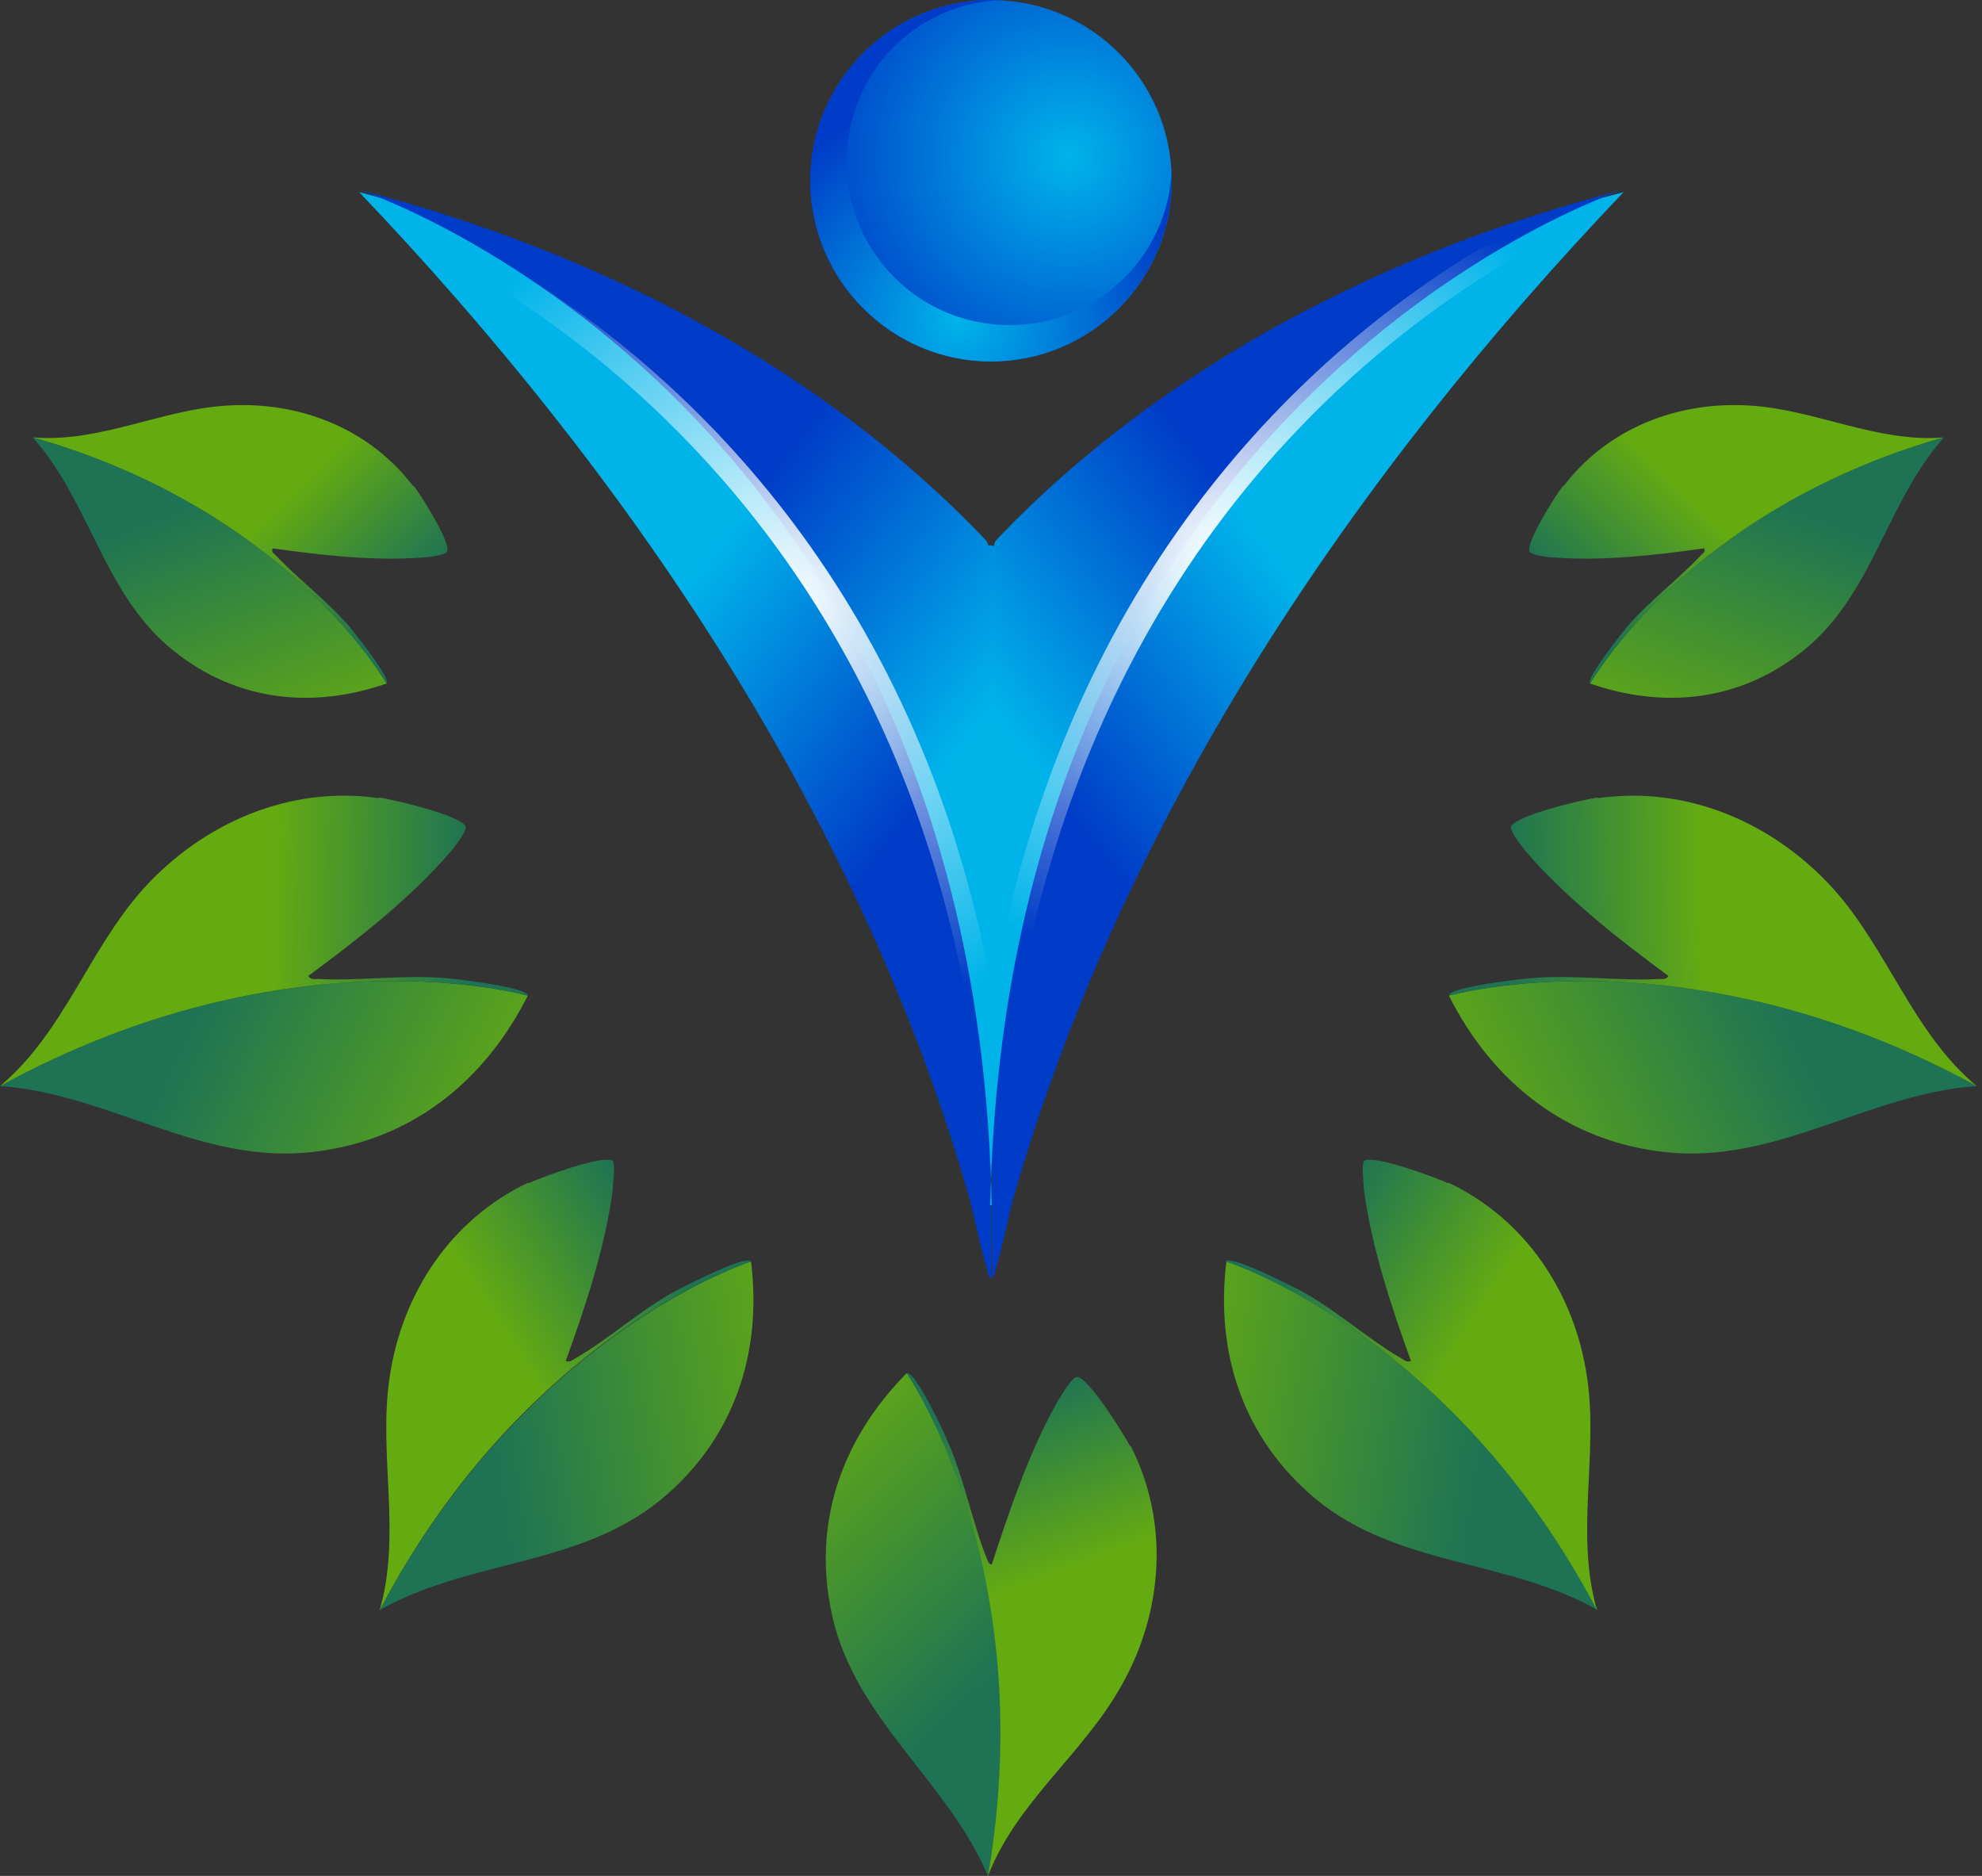
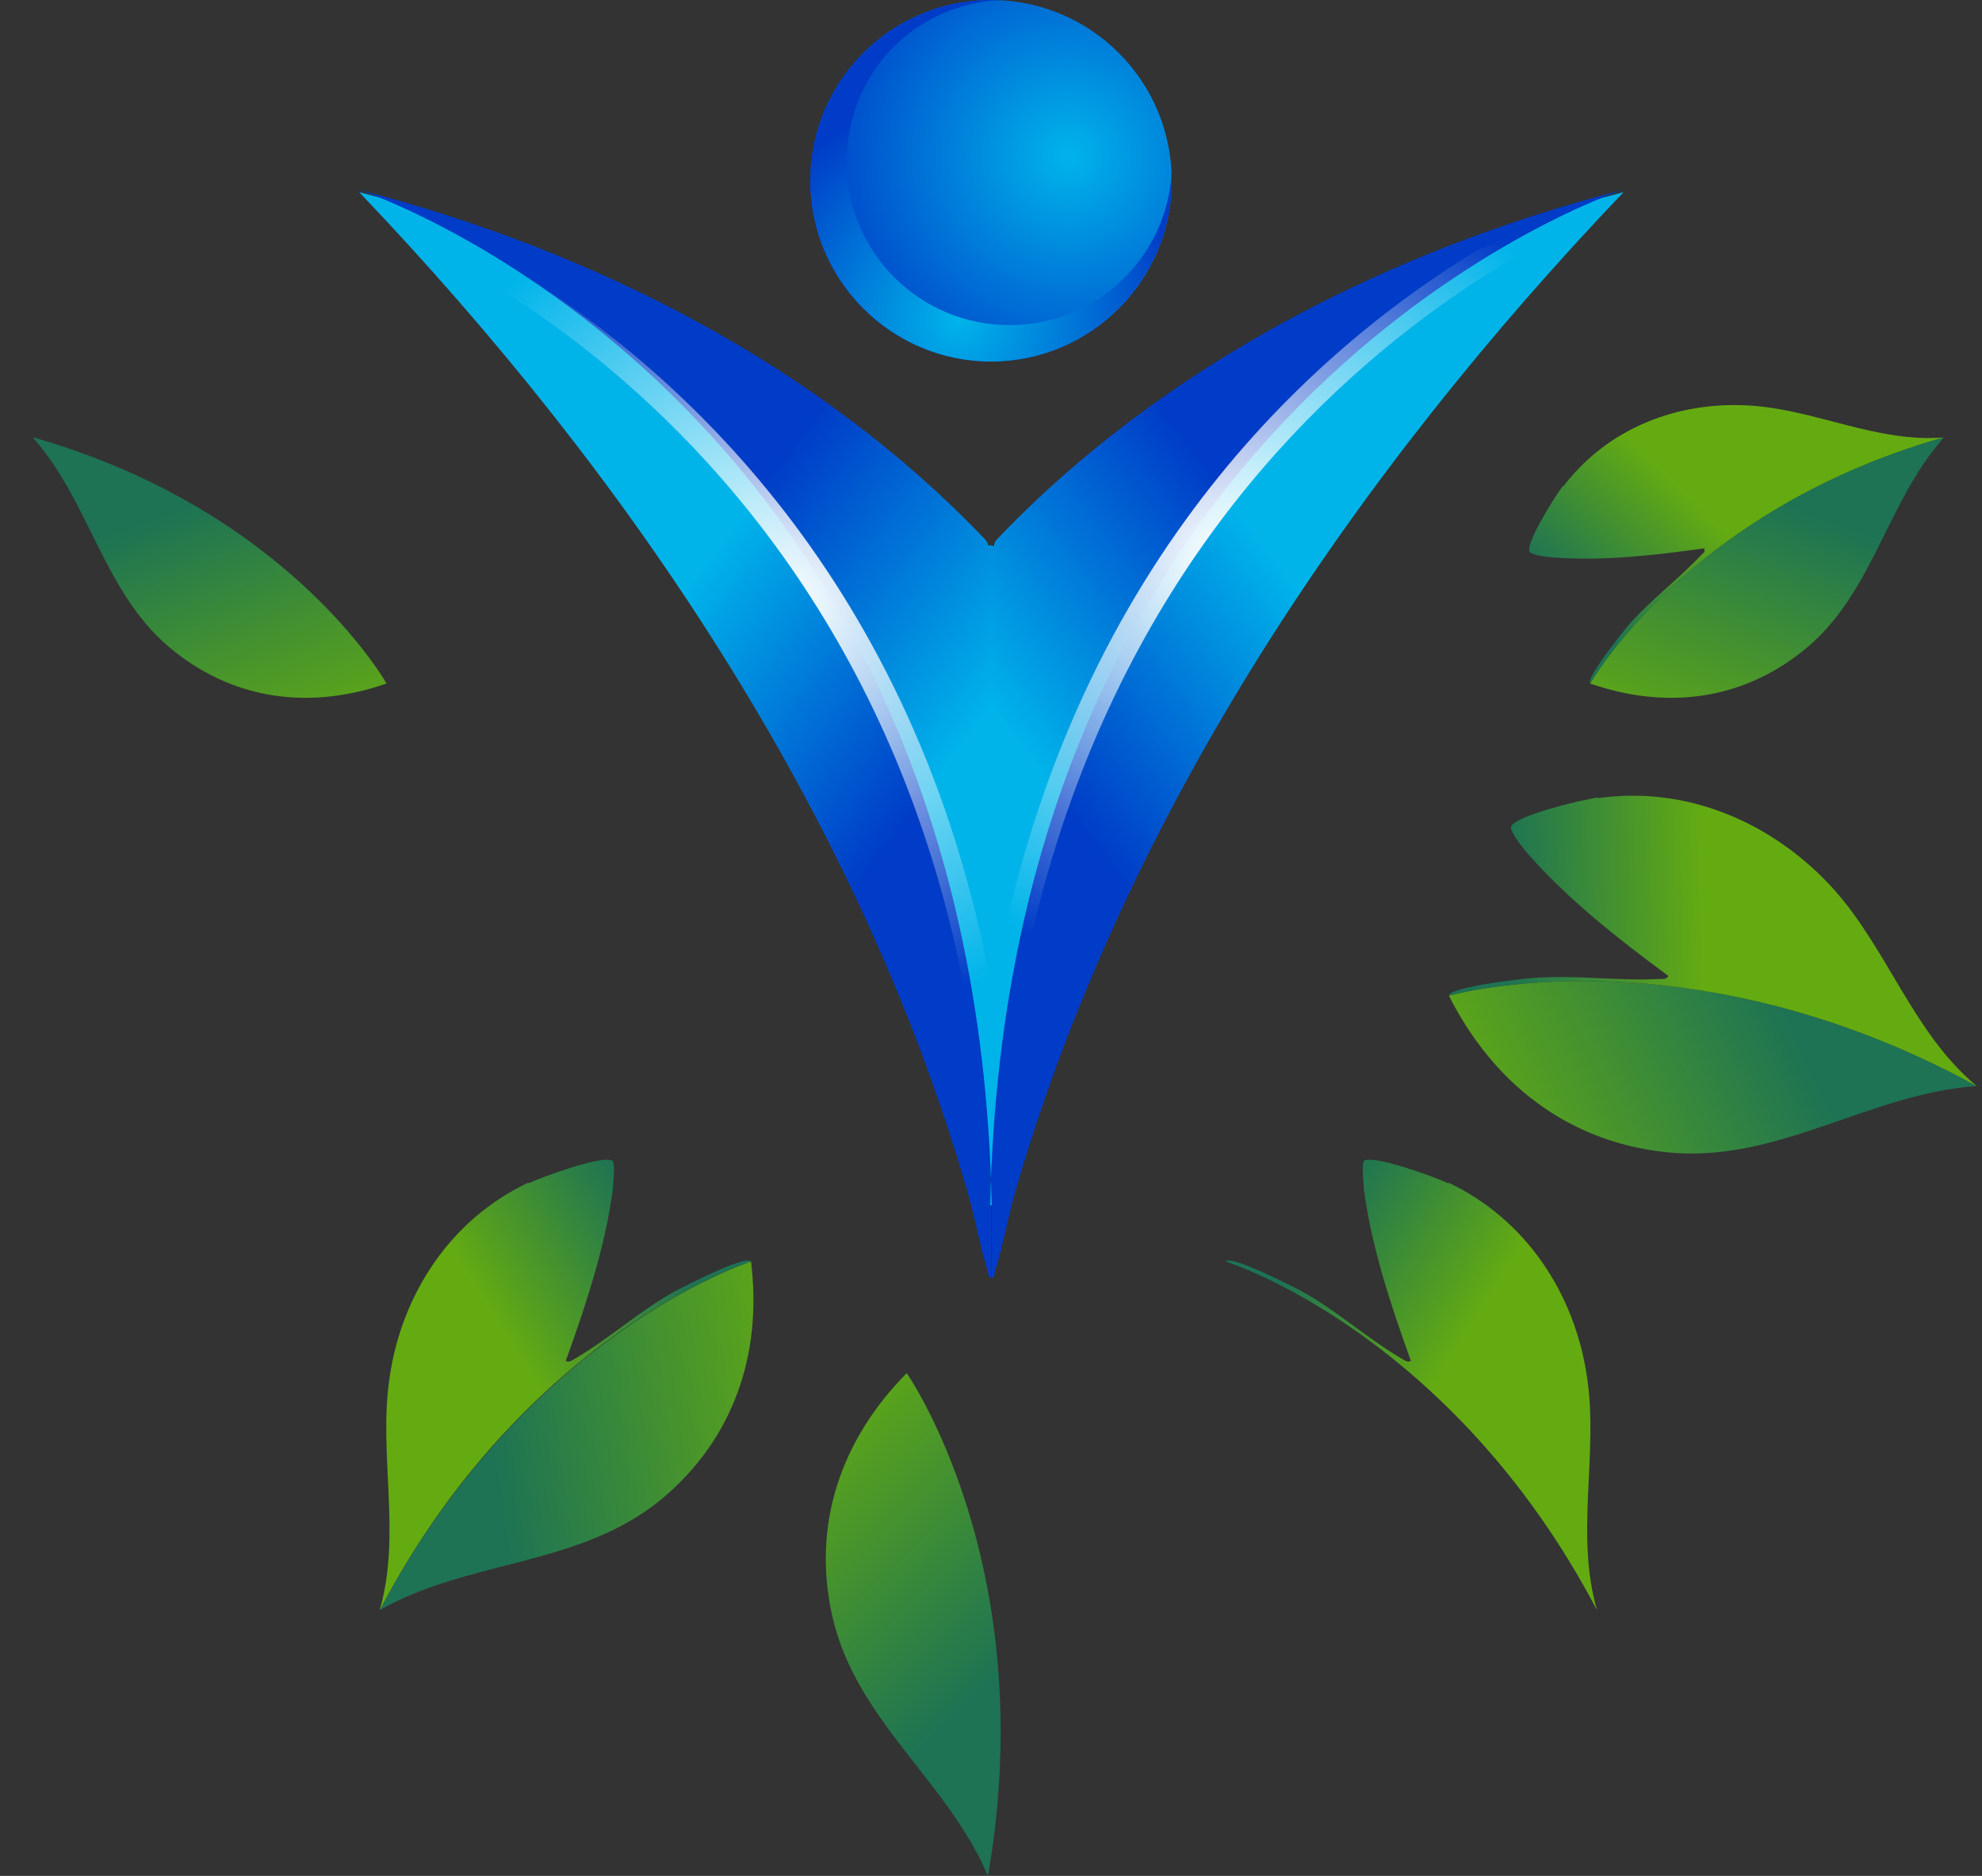
<svg xmlns="http://www.w3.org/2000/svg" width="261" height="247" viewBox="0 0 261 247" fill="none">
  <rect x="0" y="0" width="261" height="247" fill="#333333" stroke="none" />
  <path d="M130.1 72.2C130.1 71.8 129.9 71.5 129.7 71.3C107.8 48.3 77.9 33.2 47.3 25.3C82.6 62.3 112.7 106.7 127.2 156.2C128.3 159.8 129 164 130.1 167.5C130.1 167.8 130.2 168.1 130.5 168.3V72.1H130.1V72.2Z" fill="url(#paint0_linear_2022_35)" />
  <path d="M130.5 158.7V71.8H130.1C130.1 71.5 129.9 71.2 129.7 71C107.8 48 77.9 32.9 47.3 25C47.3 25 128.4 51.5 130.6 158.7H130.5Z" fill="url(#paint1_linear_2022_35)" />
  <path d="M130.5 47.6C143.645 47.6 154.3 36.944 154.3 23.8C154.3 10.656 143.645 0 130.5 0C117.356 0 106.7 10.656 106.7 23.8C106.7 36.944 117.356 47.6 130.5 47.6Z" fill="url(#paint2_radial_2022_35)" />
  <path d="M132.9 42.8C121.1 42.8 111.5 33.2 111.5 21.4C111.5 9.6 120.4 0.6 131.7 0C131.3 0 130.9 0 130.5 0C117.4 0 106.7 10.7 106.7 23.8C106.7 36.9 117.4 47.6 130.5 47.6C143.6 47.6 154.3 36.9 154.3 23.8C154.3 10.7 154.3 23 154.3 22.6C153.7 33.9 144.4 42.8 133 42.8H132.9Z" fill="url(#paint3_radial_2022_35)" />
  <path d="M131 72.2C131 71.8 131.2 71.5 131.4 71.3C153.3 48.3 183.2 33.2 213.8 25.3C178.5 62.3 148.4 106.7 133.9 156.2C132.8 159.8 132.1 164 131 167.5C131 167.8 130.9 168.1 130.6 168.3V72.1L131 72.2Z" fill="url(#paint4_linear_2022_35)" />
  <path d="M130.5 158.7V71.8L130.9 71.9C130.9 71.5 131.1 71.2 131.3 71C153.2 48 183.1 32.9 213.7 25C213.7 25 132.6 51.5 130.4 158.7H130.5Z" fill="url(#paint5_linear_2022_35)" />
  <path style="mix-blend-mode:overlay" d="M195.1 32.6C174.6 44.9 141.6 72.7 131.2 128V162C133.4 53.2 215.3 26.3 215.3 26.3C208.5 28.1 201.7 30.2 195.1 32.7V32.6Z" fill="url(#paint6_radial_2022_35)" />
  <path style="mix-blend-mode:overlay" d="M71 37.5C91 50.5 123 79.5 131.4 135.1L130.2 169.1C132 60.3 51.1 30.4 51.1 30.4C57.8 32.4 64.5 34.8 71.1 37.5H71Z" fill="url(#paint7_radial_2022_35)" />
  <path d="M4.4 57.7C12 66.3 13.7 78.5 23 85.8C31.2 92.3 41.1 93.4 50.9 90C50.9 90 38.1 67.2 4.4 57.6V57.7Z" fill="url(#paint8_linear_2022_35)" />
-   <path d="M54.4 64C48.6 56.4 39.4 52.8 29.9 53.4C21.3 53.9 13.2 58.3 4.4 57.6C38.1 67.2 50.9 90 50.9 90C51.5 89.3 46.8 83.5 46.1 82.6C43.1 79.1 39.3 76.3 36.3 73.1C36 72.8 35.7 72.7 35.9 72.2C42.3 73.1 49.2 73.9 55.7 73.4C56.3 73.4 58.7 73.1 58.9 72.6C59.3 71.3 55.5 65.3 54.5 64H54.4Z" fill="url(#paint9_linear_2022_35)" />
  <path d="M50 212C61.8 205.3 76.3 206.3 87.1 197.4C96.6 189.5 100.4 178.3 98.9 166.1C98.9 166.1 69.4 175.4 50 212Z" fill="url(#paint10_linear_2022_35)" />
  <path d="M69.6 155.7C59.4 160.5 52.9 170.3 51.3 181.4C49.8 191.5 52.9 202 50 212C69.3 175.3 98.9 166.1 98.9 166.1C98.2 165.2 90.3 169.3 89.1 169.9C84.3 172.5 80.2 176.3 75.7 178.9C75.3 179.1 75.1 179.4 74.5 179.2C77.1 172 79.7 164.2 80.7 156.6C80.7 155.9 81.1 153 80.6 152.8C79.2 152.1 71.3 155 69.6 155.8V155.7Z" fill="url(#paint11_linear_2022_35)" />
  <path d="M130.1 247C124.8 234.5 112.7 226.5 109.6 212.8C106.9 200.8 110.7 189.6 119.4 180.8C119.4 180.8 137.2 206.2 130.1 247Z" fill="url(#paint12_linear_2022_35)" />
-   <path d="M148.9 190.4C154 200.4 153.2 212.2 147.7 221.9C142.7 230.9 133.9 237.2 130.1 247C137.1 206.2 119.4 180.8 119.4 180.8C120.5 180.5 124.3 188.5 124.8 189.8C127 194.8 128 200.3 129.9 205.1C130.1 205.5 130.1 205.9 130.6 206C133 198.7 135.6 190.9 139.4 184.3C139.8 183.7 141.2 181.2 141.9 181.3C143.5 181.6 147.9 188.7 148.8 190.4H148.9Z" fill="url(#paint13_linear_2022_35)" />
-   <path d="M0 143C14.3 144 26.3 153.3 41 151.7C53.9 150.3 63.7 142.6 69.5 131.1C69.5 131.1 38.2 122.1 0 143Z" fill="url(#paint14_linear_2022_35)" />
-   <path d="M49.9 105.1C38.2 103.4 26.8 108.3 18.9 117C11.7 125 8.4 136 0 143C38.2 122.1 69.5 131.1 69.5 131.1C69.5 130 60.2 128.9 58.8 128.8C53 128.3 47.3 129.2 41.8 128.9C41.3 128.9 40.9 129 40.6 128.5C47.1 123.7 53.9 118.4 59.2 112.3C59.7 111.7 61.6 109.4 61.3 108.8C60.5 107.3 51.9 105.3 49.9 105V105.1Z" fill="url(#paint15_linear_2022_35)" />
  <path d="M255.9 57.7C248.3 66.3 246.6 78.5 237.3 85.8C229.1 92.3 219.2 93.4 209.4 90C209.4 90 222.2 67.2 255.9 57.6V57.7Z" fill="url(#paint16_linear_2022_35)" />
  <path d="M205.9 64C211.7 56.4 220.9 52.8 230.4 53.4C239 53.9 247.1 58.3 255.9 57.6C222.2 67.2 209.4 90 209.4 90C208.8 89.3 213.5 83.5 214.2 82.6C217.2 79.1 221 76.3 224 73.1C224.3 72.8 224.6 72.7 224.4 72.2C218 73.1 211.1 73.9 204.6 73.4C204 73.4 201.6 73.1 201.4 72.6C201 71.3 204.8 65.3 205.8 64H205.9Z" fill="url(#paint17_linear_2022_35)" />
-   <path d="M210.4 212C198.6 205.3 184.1 206.3 173.3 197.4C163.8 189.5 160 178.3 161.5 166.1C161.5 166.1 191 175.4 210.4 212Z" fill="url(#paint18_linear_2022_35)" />
  <path d="M190.7 155.7C200.9 160.5 207.4 170.3 209 181.4C210.5 191.5 207.4 202 210.3 212C191 175.3 161.4 166.1 161.4 166.1C162.1 165.2 170 169.3 171.2 169.9C176 172.5 180.1 176.3 184.6 178.9C185 179.1 185.2 179.4 185.8 179.2C183.2 172 180.6 164.2 179.6 156.6C179.6 155.9 179.2 153 179.7 152.8C181.1 152.1 189 155 190.7 155.8V155.7Z" fill="url(#paint19_linear_2022_35)" />
-   <path d="M260.3 143C246 144 234 153.3 219.3 151.7C206.4 150.3 196.6 142.6 190.8 131.1C190.8 131.1 222.1 122.1 260.3 143Z" fill="url(#paint20_linear_2022_35)" />
+   <path d="M260.3 143C246 144 234 153.3 219.3 151.7C206.4 150.3 196.6 142.6 190.8 131.1C190.8 131.1 222.1 122.1 260.3 143" fill="url(#paint20_linear_2022_35)" />
  <path d="M210.4 105.1C222.1 103.4 233.5 108.3 241.4 117C248.6 125 251.9 136 260.3 143C222.1 122.1 190.8 131.1 190.8 131.1C190.8 130 200.1 128.9 201.5 128.8C207.3 128.3 213 129.2 218.5 128.9C219 128.9 219.4 129 219.7 128.5C213.2 123.7 206.4 118.4 201.1 112.3C200.6 111.7 198.7 109.4 199 108.8C199.8 107.3 208.4 105.3 210.4 105V105.1Z" fill="url(#paint21_linear_2022_35)" />
  <defs>
    <linearGradient id="paint0_linear_2022_35" x1="85" y1="83.8" x2="118.3" y2="109.7" gradientUnits="userSpaceOnUse">
      <stop stop-color="#00B4EA" />
      <stop offset="1" stop-color="#003CC7" />
    </linearGradient>
    <linearGradient id="paint1_linear_2022_35" x1="87.2" y1="80.6" x2="120.6" y2="106.5" gradientUnits="userSpaceOnUse">
      <stop stop-color="#003CC7" />
      <stop offset="1" stop-color="#00B4EA" />
    </linearGradient>
    <radialGradient id="paint2_radial_2022_35" cx="0" cy="0" r="1" gradientUnits="userSpaceOnUse" gradientTransform="translate(140.7 20.6) scale(35.2 35.2)">
      <stop stop-color="#00B4EA" />
      <stop offset="1" stop-color="#003CC7" />
    </radialGradient>
    <radialGradient id="paint3_radial_2022_35" cx="0" cy="0" r="1" gradientUnits="userSpaceOnUse" gradientTransform="translate(126.2 42.1) scale(29.4 29.4)">
      <stop stop-color="#00B4EA" />
      <stop offset="1" stop-color="#003CC7" />
    </radialGradient>
    <linearGradient id="paint4_linear_2022_35" x1="176.1" y1="83.8" x2="142.8" y2="109.7" gradientUnits="userSpaceOnUse">
      <stop stop-color="#00B4EA" />
      <stop offset="1" stop-color="#003CC7" />
    </linearGradient>
    <linearGradient id="paint5_linear_2022_35" x1="173.9" y1="80.6" x2="140.5" y2="106.5" gradientUnits="userSpaceOnUse">
      <stop stop-color="#003CC7" />
      <stop offset="1" stop-color="#00B4EA" />
    </linearGradient>
    <radialGradient id="paint6_radial_2022_35" cx="0" cy="0" r="1" gradientUnits="userSpaceOnUse" gradientTransform="translate(161.4 73.8) scale(55.8 55.8)">
      <stop stop-color="white" />
      <stop offset="1" stop-color="white" stop-opacity="0" />
    </radialGradient>
    <radialGradient id="paint7_radial_2022_35" cx="0" cy="0" r="1" gradientUnits="userSpaceOnUse" gradientTransform="translate(103.24 79.816) rotate(-177.9) scale(55.8 55.8)">
      <stop stop-color="white" />
      <stop offset="1" stop-color="white" stop-opacity="0" />
    </radialGradient>
    <linearGradient id="paint8_linear_2022_35" x1="37.5" y1="100.7" x2="24.9" y2="66.4" gradientUnits="userSpaceOnUse">
      <stop stop-color="#64AB12" />
      <stop offset="1" stop-color="#1D7354" />
    </linearGradient>
    <linearGradient id="paint9_linear_2022_35" x1="50.4" y1="82.1" x2="35.8" y2="67.3" gradientUnits="userSpaceOnUse">
      <stop stop-color="#1D7354" />
      <stop offset="1" stop-color="#64AB12" />
    </linearGradient>
    <linearGradient id="paint10_linear_2022_35" x1="107.617" y1="185.692" x2="64.925" y2="191.748" gradientUnits="userSpaceOnUse">
      <stop stop-color="#64AB12" />
      <stop offset="1" stop-color="#1D7354" />
    </linearGradient>
    <linearGradient id="paint11_linear_2022_35" x1="89.278" y1="166.152" x2="68.487" y2="179.317" gradientUnits="userSpaceOnUse">
      <stop stop-color="#1D7354" />
      <stop offset="1" stop-color="#64AB12" />
    </linearGradient>
    <linearGradient id="paint12_linear_2022_35" x1="101.158" y1="189.625" x2="131.377" y2="220.514" gradientUnits="userSpaceOnUse">
      <stop stop-color="#64AB12" />
      <stop offset="1" stop-color="#1D7354" />
    </linearGradient>
    <linearGradient id="paint13_linear_2022_35" x1="127.609" y1="185.332" x2="136.05" y2="208.449" gradientUnits="userSpaceOnUse">
      <stop stop-color="#1D7354" />
      <stop offset="1" stop-color="#64AB12" />
    </linearGradient>
    <linearGradient id="paint14_linear_2022_35" x1="66.511" y1="152.926" x2="25.526" y2="133.476" gradientUnits="userSpaceOnUse">
      <stop stop-color="#64AB12" />
      <stop offset="1" stop-color="#1D7354" />
    </linearGradient>
    <linearGradient id="paint15_linear_2022_35" x1="61.804" y1="125.165" x2="35.856" y2="124.727" gradientUnits="userSpaceOnUse">
      <stop stop-color="#1D7354" />
      <stop offset="1" stop-color="#64AB12" />
    </linearGradient>
    <linearGradient id="paint16_linear_2022_35" x1="222.8" y1="100.7" x2="235.4" y2="66.4" gradientUnits="userSpaceOnUse">
      <stop stop-color="#64AB12" />
      <stop offset="1" stop-color="#1D7354" />
    </linearGradient>
    <linearGradient id="paint17_linear_2022_35" x1="209.9" y1="82.1" x2="224.5" y2="67.3" gradientUnits="userSpaceOnUse">
      <stop stop-color="#1D7354" />
      <stop offset="1" stop-color="#64AB12" />
    </linearGradient>
    <linearGradient id="paint18_linear_2022_35" x1="152.643" y1="184.48" x2="195.432" y2="190.516" gradientUnits="userSpaceOnUse">
      <stop stop-color="#64AB12" />
      <stop offset="1" stop-color="#1D7354" />
    </linearGradient>
    <linearGradient id="paint19_linear_2022_35" x1="170.981" y1="164.941" x2="191.772" y2="178.106" gradientUnits="userSpaceOnUse">
      <stop stop-color="#1D7354" />
      <stop offset="1" stop-color="#64AB12" />
    </linearGradient>
    <linearGradient id="paint20_linear_2022_35" x1="193.784" y1="151.821" x2="234.77" y2="132.371" gradientUnits="userSpaceOnUse">
      <stop stop-color="#64AB12" />
      <stop offset="1" stop-color="#1D7354" />
    </linearGradient>
    <linearGradient id="paint21_linear_2022_35" x1="198.492" y1="124.06" x2="224.44" y2="123.622" gradientUnits="userSpaceOnUse">
      <stop stop-color="#1D7354" />
      <stop offset="1" stop-color="#64AB12" />
    </linearGradient>
  </defs>
</svg>